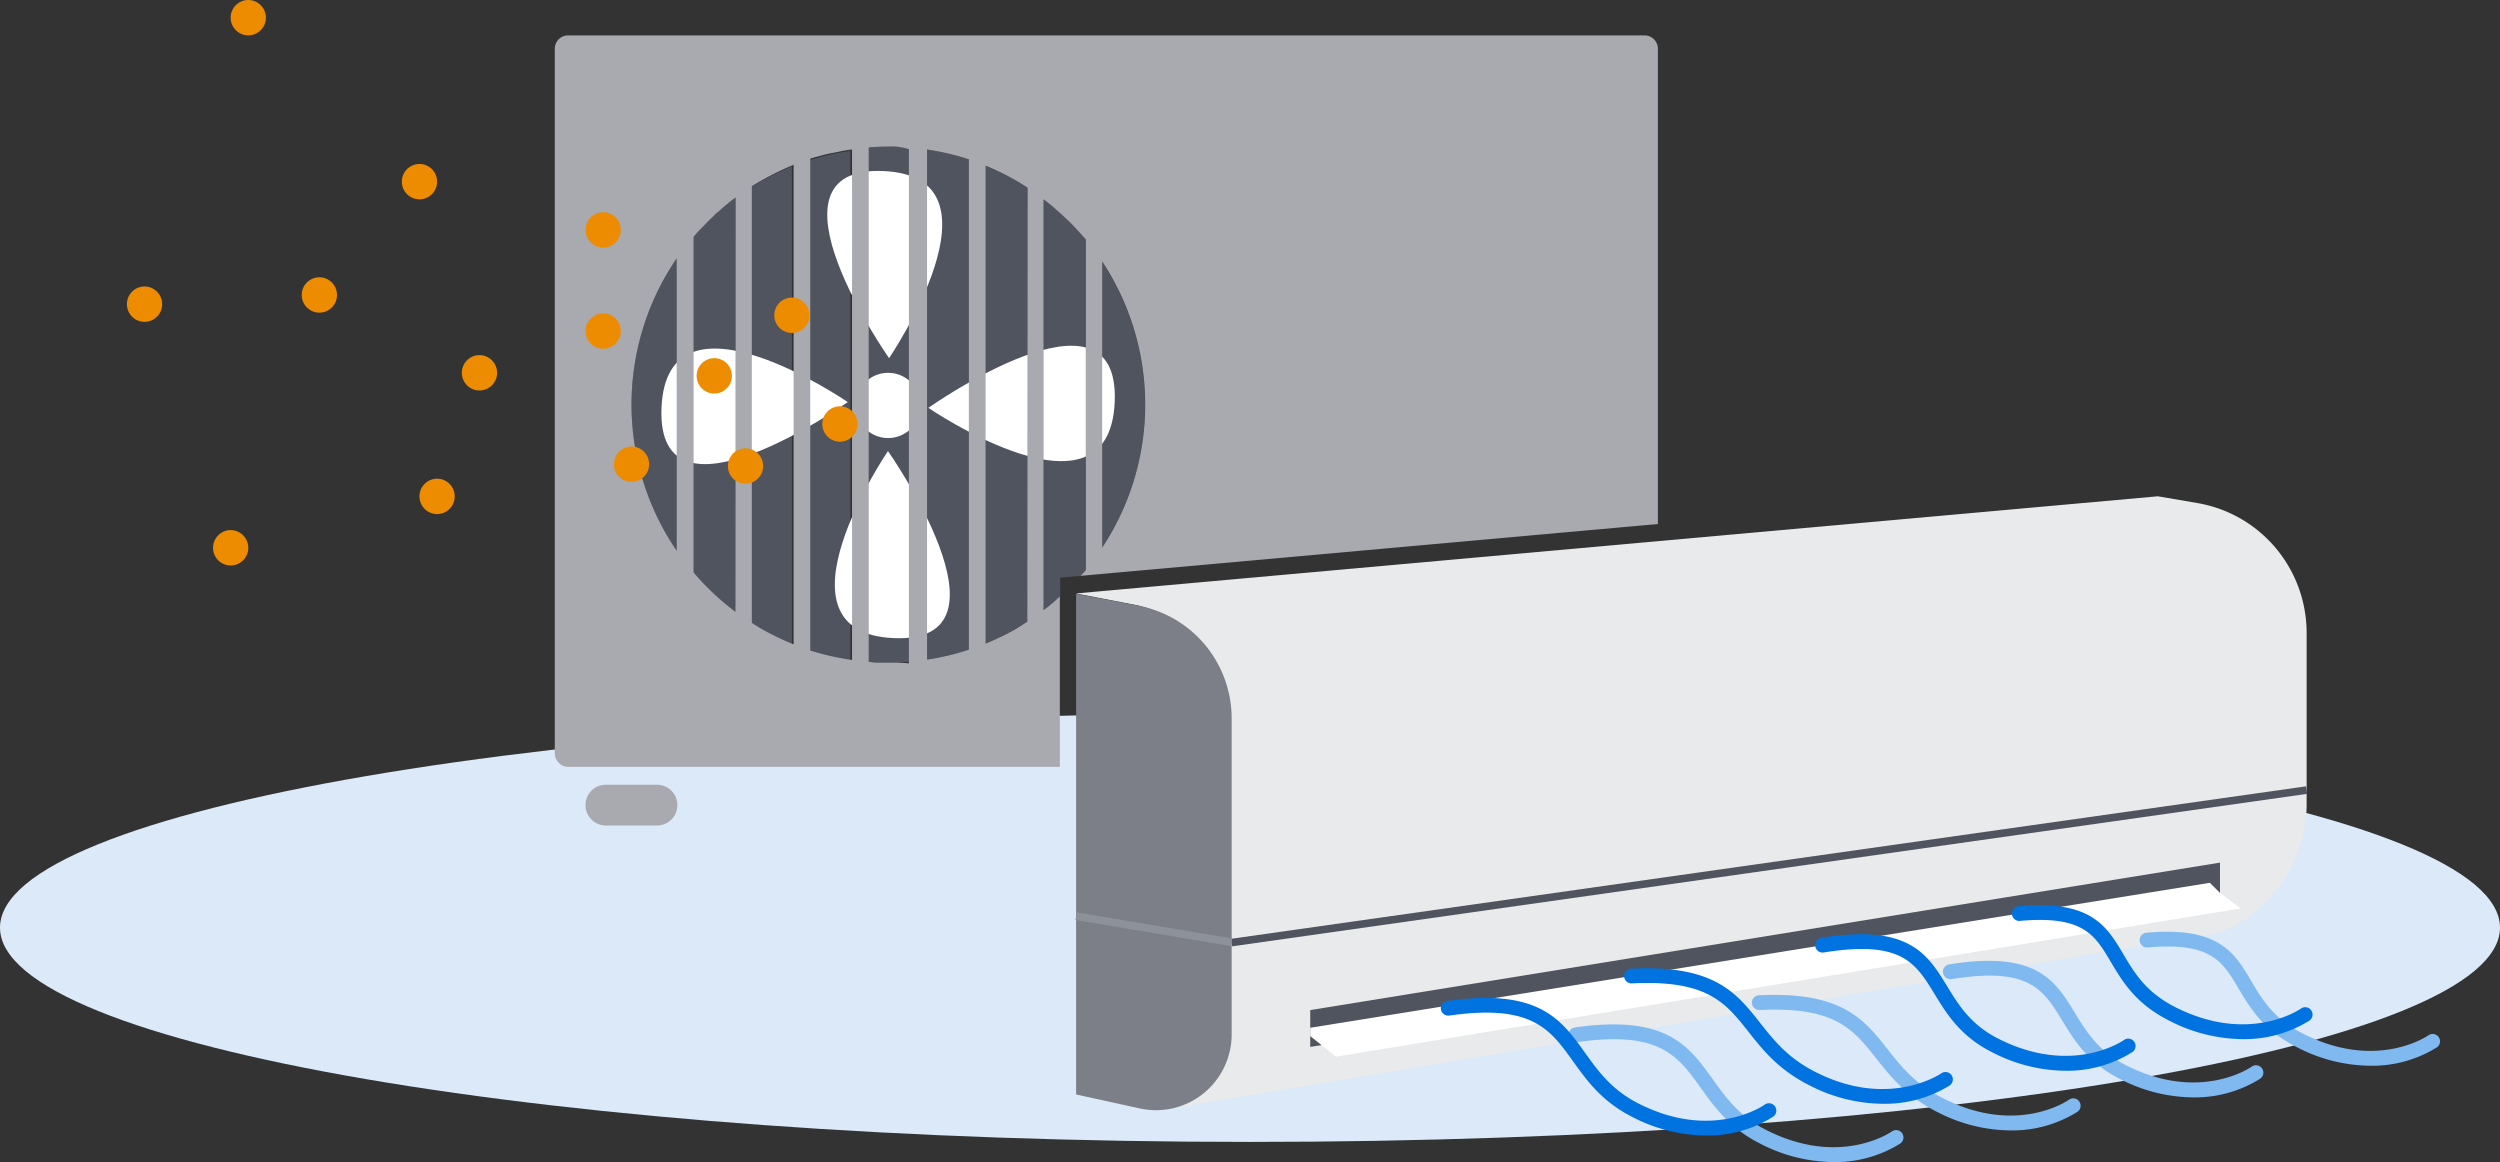
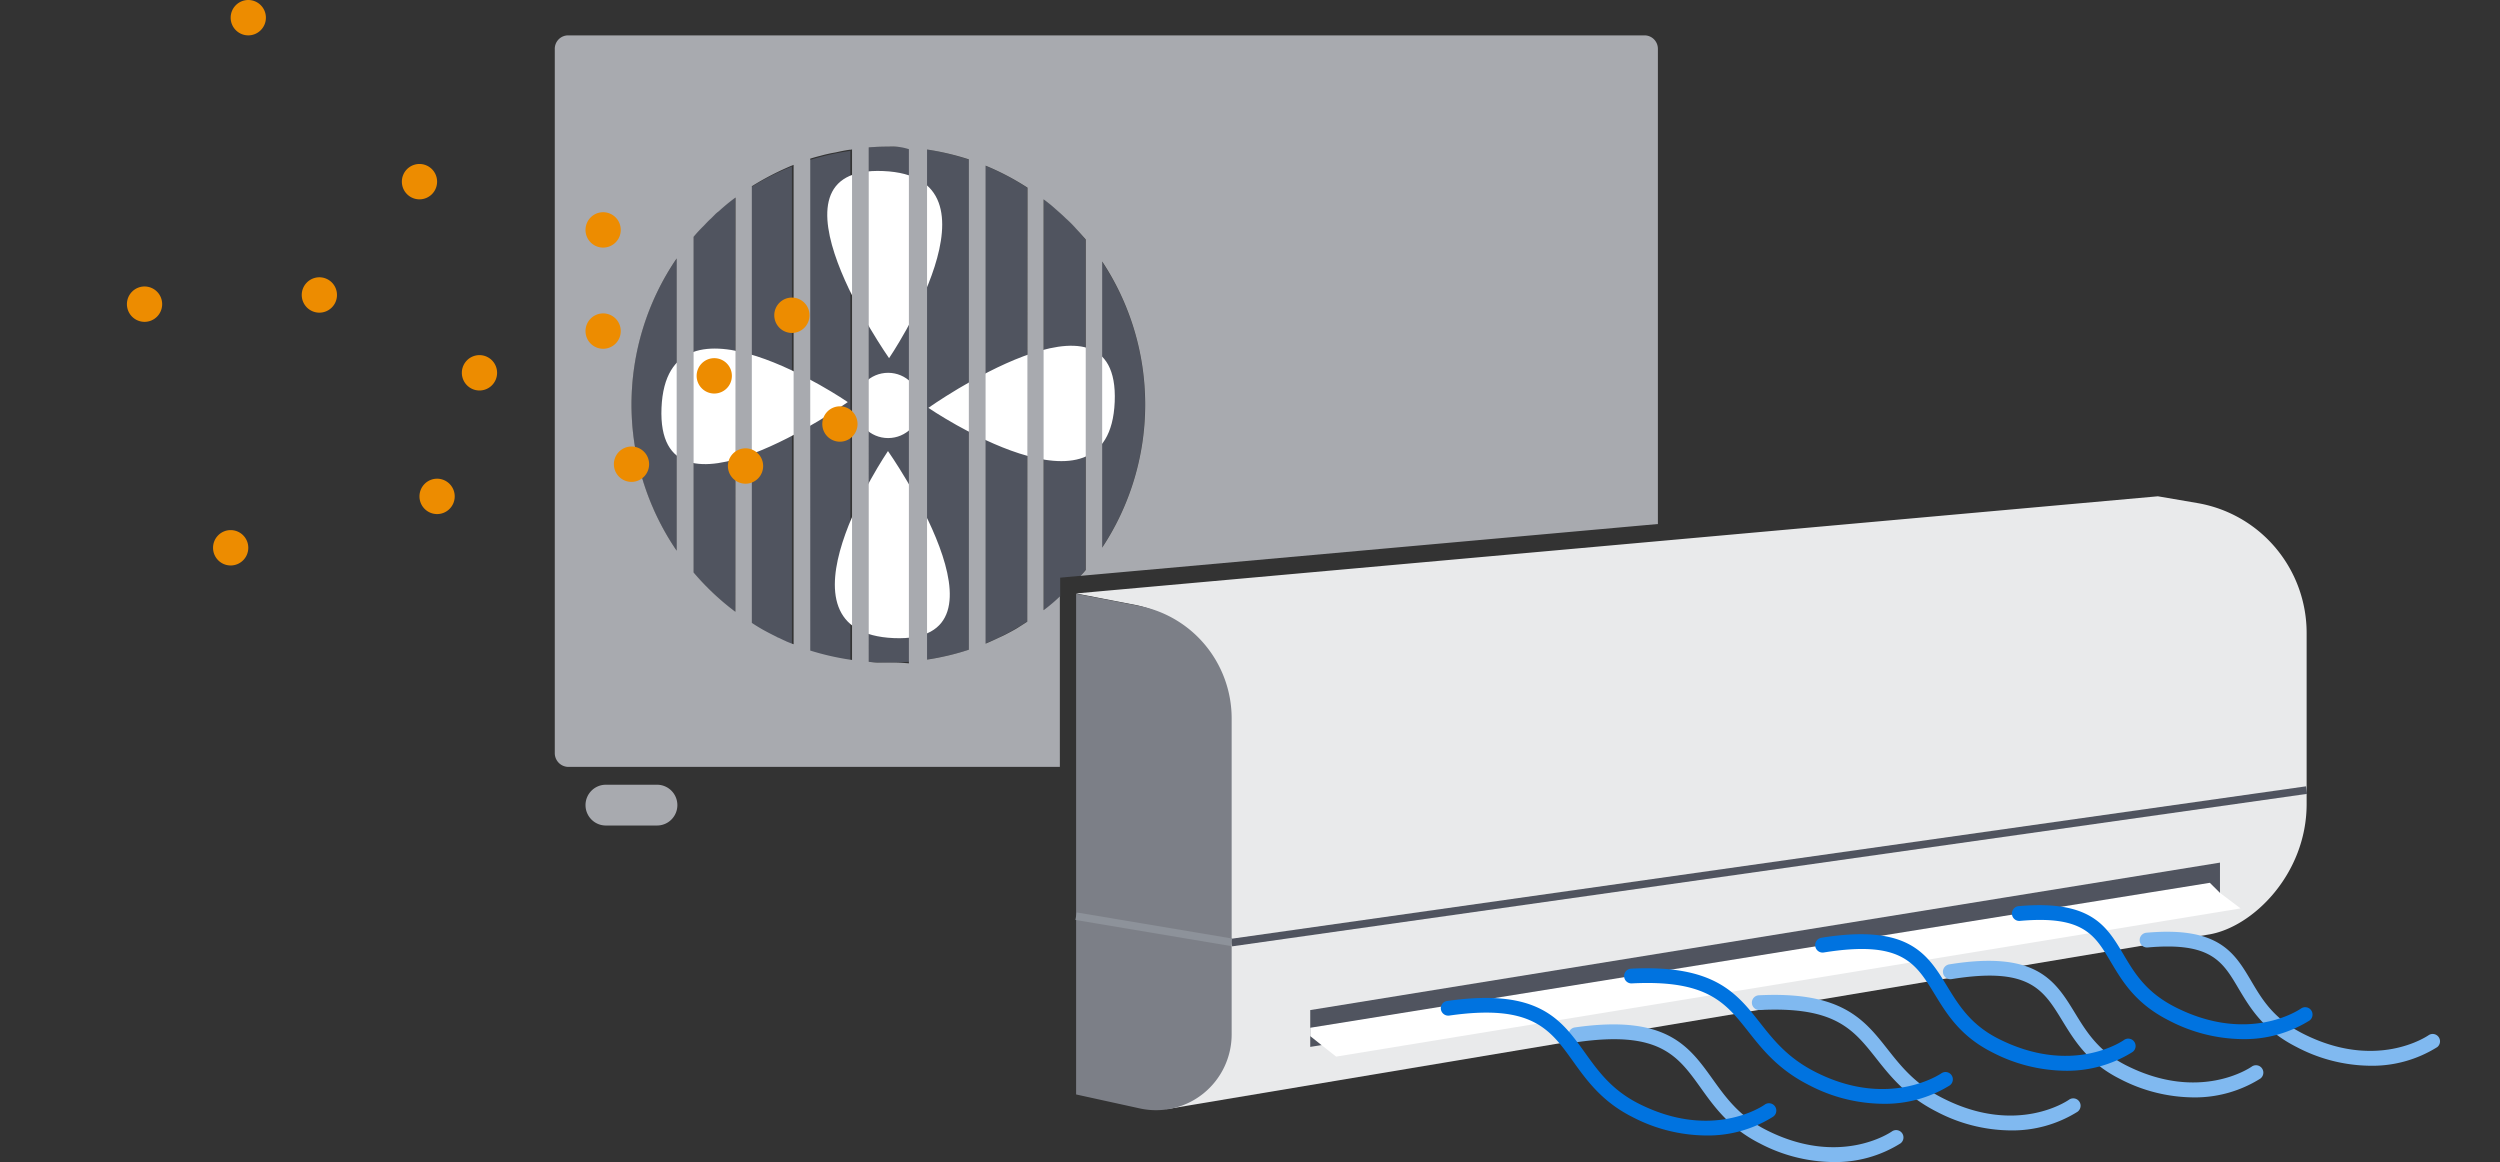
<svg xmlns="http://www.w3.org/2000/svg" width="398" height="185" fill="none">
  <rect width="100%" height="100%" fill="#333333" stroke="none" />
-   <path d="M199 181.793c109.905 0 199-15.274 199-34.115s-89.095-34.115-199-34.115S0 128.837 0 147.678s89.095 34.115 199 34.115Z" fill="#DBE9F8" />
  <path d="M100.535 64.405a40.8 40.8 0 0 1 7.198-23.25v46.53a40.928 40.928 0 0 1-7.198-23.28Zm16.5-32.965v65.953a41.396 41.396 0 0 1-6.652-6.258V37.698a40.477 40.477 0 0 1 6.652-6.258Zm9.036-4.937v76.335a37.075 37.075 0 0 1-6.661-3.395V29.899a40.417 40.417 0 0 1 6.661-3.396Zm9.3-2.487v81.309a41.632 41.632 0 0 1-6.652-1.517V25.533a42.56 42.56 0 0 1 6.652-1.517Zm9.559-.509v81.826c-1.161.11-2.337.149-3.513.149-1.177 0-2.127-.039-3.163-.125V23.468a38.123 38.123 0 0 1 3.163-.133c1.075 0 2.352.063 3.513.172Zm9.308 1.901v78.024a39.926 39.926 0 0 1-6.66 1.565V23.805c2.261.346 4.489.883 6.66 1.603Zm9.278 4.475V98.95a38.324 38.324 0 0 1-6.676 3.504V26.378a38.8 38.8 0 0 1 6.676 3.505Zm9.277 8.245v52.616c-.257.32-.545.641-.779.93l-3.232.29v2.98a27.175 27.175 0 0 1-2.587 2.19V31.738c.608.446 1.216.93 1.792 1.447.576.516 1.184 1.025 1.722 1.565a19.01 19.01 0 0 1 1.635 1.634c.452.556.966 1.166 1.449 1.745Zm9.492 26.277a41.117 41.117 0 0 1-6.871 22.803V41.633a40.976 40.976 0 0 1 6.871 22.772Z" fill="#50545F" />
  <path d="M141.387 69.74c2.857 0 5.173-2.326 5.173-5.194 0-2.87-2.316-5.195-5.173-5.195-2.856 0-5.172 2.326-5.172 5.195 0 2.868 2.316 5.194 5.172 5.194Zm.154-12.72s-21.507-30.65-.934-29.79c20.573.861.934 29.79.934 29.79Zm-6.574 6.993s-30.513 21.599-29.656.916c.857-20.684 29.656-.916 29.656-.916Zm6.397 7.792s21.508 30.642.935 29.781c-20.573-.86-.935-29.781-.935-29.781Zm6.433-6.876s30.521-21.599 29.664-.947c-.857 20.652-29.664.947-29.664.947Z" fill="#fff" />
  <path d="M104.604 131.422h-8.156c-.858 0-1.68-.342-2.286-.951a3.252 3.252 0 0 1 0-4.591 3.225 3.225 0 0 1 2.286-.951h8.156c.857 0 1.679.342 2.286.951a3.255 3.255 0 0 1 0 4.591 3.227 3.227 0 0 1-2.286.951ZM261.739 5.632H90.494a2.119 2.119 0 0 0-1.553.628 2.137 2.137 0 0 0-.62 1.563v112.084c.002.578.232 1.132.639 1.541.407.409.959.64 1.534.642h78.234V94.952a27.288 27.288 0 0 1-2.586 2.19V31.738c.607.446 1.215.93 1.792 1.447.576.516 1.184 1.025 1.721 1.565a19.02 19.02 0 0 1 1.636 1.635c.506.547 1.02 1.126 1.558 1.736v52.624c-.261.325-.54.635-.834.93l91.921-8.252v-75.6a2.152 2.152 0 0 0-.628-1.57 2.118 2.118 0 0 0-1.569-.62ZM107.726 87.67a41.214 41.214 0 0 1-7.19-23.265 41.214 41.214 0 0 1 7.19-23.265v46.53Zm9.347 9.723a40.713 40.713 0 0 1-6.652-6.258v-53.43a22.53 22.53 0 0 1 1.558-1.697c.413-.422.779-.837 1.215-1.22l.608-.61a4.83 4.83 0 0 1 .638-.548 29.959 29.959 0 0 1 2.657-2.183l-.024 65.946Zm8.086 4.694c-.413-.164-.779-.36-1.184-.548a1.03 1.03 0 0 1-.35-.164 47.522 47.522 0 0 1-2.337-1.22c-.538-.321-1.083-.642-1.597-.994V29.648a44.803 44.803 0 0 1 6.652-3.403v76.319c-.459-.156-.841-.321-1.223-.477h.039Zm3.833 1.47V25.252c.545-.164 1.091-.32 1.636-.454a22.162 22.162 0 0 1 2.43-.54c.733-.164 1.504-.328 2.236-.422.125 0 .226 0 .35-.063v81.294a42.018 42.018 0 0 1-6.691-1.51h.039Zm12.464 1.933h-1.597c-.514 0-1.052-.071-1.558-.133V23.468a35.14 35.14 0 0 1 3.163-.125 8.708 8.708 0 0 1 3.232.407v81.857a27.902 27.902 0 0 0-3.271-.117h.031Zm12.783-2.058a39.537 39.537 0 0 1-3.295.931c-1.122.258-2.205.485-3.358.642v-81.2c2.257.335 4.482.859 6.653 1.564v78.063Zm9.301-4.459c-.537.352-1.052.673-1.558.994-.506.321-1.309.735-1.979 1.087-.319.164-.677.321-1.028.485-.67.321-1.371.642-2.072.931v-76.1a40.515 40.515 0 0 1 6.676 3.505l-.039 69.098Zm11.926-11.788v-45.56a41.291 41.291 0 0 1 6.848 22.78 41.291 41.291 0 0 1-6.848 22.78Z" fill="#A8AAAF" />
  <path d="M367.216 100.788v27.223c0 11.116-8.569 19.659-15.665 20.777l-165.862 27.795 8.974-29.375v-33.739a17.53 17.53 0 0 0-3.978-11.162 17.397 17.397 0 0 0-10.153-6.048l-9.223-1.784L343.535 79.01l6.302 1.08a20.873 20.873 0 0 1 12.459 7.157 21.034 21.034 0 0 1 4.92 13.541Z" fill="#E9EAEB" />
  <path d="m181.443 176.458-10.127-2.222V94.53l10.018 1.924a18.16 18.16 0 0 1 10.58 6.295 18.3 18.3 0 0 1 4.166 11.619v50.277a12.125 12.125 0 0 1-1.179 5.23 12.075 12.075 0 0 1-3.317 4.203 12.004 12.004 0 0 1-10.141 2.38Z" fill="#7C7F87" />
  <path d="M353.419 137.328v5.601l-143.03 23.453-1.799.282v-5.86l144.829-23.476Z" fill="#50545F" />
  <path d="m356.699 144.619-143.988 23.593-2.322-1.83-1.799-1.432v-1.33l143.217-23.077 1.612 1.604 3.28 2.472Z" fill="#fff" />
  <path d="m367.127 125.181-171.143 24.276.169 1.201 171.143-24.277-.169-1.2Z" fill="#50545F" />
  <path d="m171.414 145.261-.199 1.196 24.748 4.155.199-1.196-24.748-4.155Z" fill="#8D929A" />
-   <path d="M39.527 5.632a2.81 2.81 0 0 0 2.804-2.816A2.81 2.81 0 0 0 39.527 0a2.81 2.81 0 0 0-2.804 2.816 2.81 2.81 0 0 0 2.804 2.816ZM66.78 31.737a2.81 2.81 0 0 0 2.805-2.816 2.81 2.81 0 0 0-2.804-2.816 2.81 2.81 0 0 0-2.804 2.816 2.81 2.81 0 0 0 2.804 2.816Zm29.24 7.682a2.81 2.81 0 0 0 2.803-2.816 2.81 2.81 0 0 0-2.804-2.817 2.81 2.81 0 0 0-2.804 2.817 2.81 2.81 0 0 0 2.804 2.816ZM50.843 49.776a2.81 2.81 0 0 0 2.805-2.816 2.81 2.81 0 0 0-2.805-2.816 2.81 2.81 0 0 0-2.804 2.816 2.81 2.81 0 0 0 2.804 2.816Zm-27.832 1.463a2.81 2.81 0 0 0 2.805-2.816 2.81 2.81 0 0 0-2.805-2.816 2.81 2.81 0 0 0-2.804 2.816 2.81 2.81 0 0 0 2.804 2.816Zm53.321 10.928a2.81 2.81 0 0 0 2.804-2.816 2.81 2.81 0 0 0-2.804-2.816 2.81 2.81 0 0 0-2.805 2.816 2.81 2.81 0 0 0 2.805 2.816Zm-6.746 19.674a2.81 2.81 0 0 0 2.804-2.816 2.81 2.81 0 0 0-2.804-2.816 2.81 2.81 0 0 0-2.805 2.816 2.81 2.81 0 0 0 2.805 2.816Zm30.949-5.123a2.81 2.81 0 0 0 2.804-2.817 2.81 2.81 0 0 0-2.804-2.816 2.81 2.81 0 0 0-2.804 2.816 2.81 2.81 0 0 0 2.804 2.817ZM96.02 55.526a2.81 2.81 0 0 0 2.803-2.816 2.81 2.81 0 0 0-2.804-2.817 2.81 2.81 0 0 0-2.804 2.817 2.81 2.81 0 0 0 2.804 2.816Zm17.691 7.126a2.81 2.81 0 0 0 2.804-2.816 2.81 2.81 0 0 0-2.804-2.816 2.81 2.81 0 0 0-2.805 2.816 2.81 2.81 0 0 0 2.805 2.816Zm12.359-9.645a2.81 2.81 0 0 0 2.804-2.816 2.81 2.81 0 0 0-2.804-2.817 2.81 2.81 0 0 0-2.804 2.817 2.81 2.81 0 0 0 2.804 2.816Zm-7.383 24a2.81 2.81 0 0 0 2.805-2.816 2.81 2.81 0 0 0-2.805-2.816 2.81 2.81 0 0 0-2.804 2.816 2.81 2.81 0 0 0 2.804 2.816Zm15.028-6.688a2.81 2.81 0 0 0 2.804-2.817 2.81 2.81 0 0 0-2.804-2.816 2.81 2.81 0 0 0-2.805 2.816 2.81 2.81 0 0 0 2.805 2.817ZM36.722 90.024a2.81 2.81 0 0 0 2.805-2.816 2.81 2.81 0 0 0-2.805-2.816 2.81 2.81 0 0 0-2.804 2.816 2.81 2.81 0 0 0 2.804 2.816Z" fill="#ED8C00" />
+   <path d="M39.527 5.632a2.81 2.81 0 0 0 2.804-2.816A2.81 2.81 0 0 0 39.527 0a2.81 2.81 0 0 0-2.804 2.816 2.81 2.81 0 0 0 2.804 2.816ZM66.78 31.737a2.81 2.81 0 0 0 2.805-2.816 2.81 2.81 0 0 0-2.804-2.816 2.81 2.81 0 0 0-2.804 2.816 2.81 2.81 0 0 0 2.804 2.816Zm29.24 7.682a2.81 2.81 0 0 0 2.803-2.816 2.81 2.81 0 0 0-2.804-2.817 2.81 2.81 0 0 0-2.804 2.817 2.81 2.81 0 0 0 2.804 2.816ZM50.843 49.776a2.81 2.81 0 0 0 2.805-2.816 2.81 2.81 0 0 0-2.805-2.816 2.81 2.81 0 0 0-2.804 2.816 2.81 2.81 0 0 0 2.804 2.816Zm-27.832 1.463a2.81 2.81 0 0 0 2.805-2.816 2.81 2.81 0 0 0-2.805-2.816 2.81 2.81 0 0 0-2.804 2.816 2.81 2.81 0 0 0 2.804 2.816m53.321 10.928a2.81 2.81 0 0 0 2.804-2.816 2.81 2.81 0 0 0-2.804-2.816 2.81 2.81 0 0 0-2.805 2.816 2.81 2.81 0 0 0 2.805 2.816Zm-6.746 19.674a2.81 2.81 0 0 0 2.804-2.816 2.81 2.81 0 0 0-2.804-2.816 2.81 2.81 0 0 0-2.805 2.816 2.81 2.81 0 0 0 2.805 2.816Zm30.949-5.123a2.81 2.81 0 0 0 2.804-2.817 2.81 2.81 0 0 0-2.804-2.816 2.81 2.81 0 0 0-2.804 2.816 2.81 2.81 0 0 0 2.804 2.817ZM96.02 55.526a2.81 2.81 0 0 0 2.803-2.816 2.81 2.81 0 0 0-2.804-2.817 2.81 2.81 0 0 0-2.804 2.817 2.81 2.81 0 0 0 2.804 2.816Zm17.691 7.126a2.81 2.81 0 0 0 2.804-2.816 2.81 2.81 0 0 0-2.804-2.816 2.81 2.81 0 0 0-2.805 2.816 2.81 2.81 0 0 0 2.805 2.816Zm12.359-9.645a2.81 2.81 0 0 0 2.804-2.816 2.81 2.81 0 0 0-2.804-2.817 2.81 2.81 0 0 0-2.804 2.817 2.81 2.81 0 0 0 2.804 2.816Zm-7.383 24a2.81 2.81 0 0 0 2.805-2.816 2.81 2.81 0 0 0-2.805-2.816 2.81 2.81 0 0 0-2.804 2.816 2.81 2.81 0 0 0 2.804 2.816Zm15.028-6.688a2.81 2.81 0 0 0 2.804-2.817 2.81 2.81 0 0 0-2.804-2.816 2.81 2.81 0 0 0-2.805 2.816 2.81 2.81 0 0 0 2.805 2.817ZM36.722 90.024a2.81 2.81 0 0 0 2.805-2.816 2.81 2.81 0 0 0-2.805-2.816 2.81 2.81 0 0 0-2.804 2.816 2.81 2.81 0 0 0 2.804 2.816Z" fill="#ED8C00" />
  <path d="M291.839 185a25.62 25.62 0 0 1-11.685-2.973c-4.806-2.425-7.252-5.835-9.402-8.847-3.662-5.108-6.552-9.153-19.701-7.267a1.18 1.18 0 0 1-1.336-1.006 1.19 1.19 0 0 1 .224-.879c.188-.251.467-.418.777-.462 14.559-2.081 18.135 2.925 21.929 8.221 2.095 2.926 4.261 5.954 8.568 8.12 11.631 5.891 19.662.439 19.997.204a1.168 1.168 0 0 1 1.806 1.16 1.172 1.172 0 0 1-.458.756A19.488 19.488 0 0 1 291.839 185Zm28.184-5.038a25.754 25.754 0 0 1-11.685-2.972c-4.892-2.48-7.424-5.68-9.652-8.504-3.661-4.631-6.559-8.292-18.563-7.69a1.18 1.18 0 0 1-1.223-1.118 1.167 1.167 0 0 1 1.106-1.228c13.204-.657 16.756 3.833 20.511 8.605 2.181 2.761 4.44 5.616 8.872 7.822 11.638 5.883 19.662.431 19.997.196a1.168 1.168 0 0 1 1.632.285 1.183 1.183 0 0 1-.284 1.639 19.558 19.558 0 0 1-10.711 2.965Zm29.094-5.257a25.753 25.753 0 0 1-11.684-2.972c-5.017-2.535-7.19-6.094-9.115-9.239-3.053-4.999-5.266-8.605-17.636-6.618a1.184 1.184 0 0 1-1.351-.99 1.183 1.183 0 0 1 .985-1.357c13.905-2.245 16.865 2.589 19.997 7.706 1.838 3.011 3.747 6.133 8.171 8.37 11.638 5.883 19.662.43 19.997.195a1.167 1.167 0 0 1 1.632.286 1.179 1.179 0 0 1-.285 1.639 19.56 19.56 0 0 1-10.711 2.98Zm28.187-5.038a25.667 25.667 0 0 1-11.685-2.98c-5.336-2.699-7.416-6.258-9.254-9.333-2.54-4.302-4.37-7.408-14.458-6.516a1.17 1.17 0 0 1-1.142-.63 1.184 1.184 0 0 1 .143-1.301 1.172 1.172 0 0 1 .796-.416c11.545-1.032 14.022 3.184 16.671 7.651 1.752 2.972 3.567 6.047 8.296 8.433 11.638 5.89 19.662.438 20.004.203a1.165 1.165 0 0 1 1.564.329 1.174 1.174 0 0 1-.224 1.588 19.459 19.459 0 0 1-10.711 2.972Z" fill="#80B9F0" />
  <path d="M271.502 180.768a25.768 25.768 0 0 1-11.685-2.973c-4.806-2.433-7.245-5.843-9.402-8.855-3.662-5.108-6.552-9.145-19.701-7.26a1.175 1.175 0 0 1-.866-.229 1.189 1.189 0 0 1-.458-.772c-.042-.308.039-.62.226-.868s.464-.411.771-.454c14.551-2.089 18.135 2.918 21.928 8.214 2.096 2.926 4.261 5.953 8.569 8.128 11.638 5.883 19.662.43 20.005.195a1.177 1.177 0 0 1 .896-.248 1.18 1.18 0 0 1 .793.488 1.163 1.163 0 0 1 .187.915 1.168 1.168 0 0 1-.536.762 19.466 19.466 0 0 1-10.727 2.957Zm28.181-5.046a25.796 25.796 0 0 1-11.685-2.972c-4.892-2.472-7.416-5.672-9.644-8.496-3.661-4.639-6.567-8.3-18.571-7.697a1.156 1.156 0 0 1-.842-.3 1.162 1.162 0 0 1-.381-.811 1.182 1.182 0 0 1 1.114-1.236c13.196-.65 16.756 3.833 20.511 8.605 2.181 2.769 4.432 5.624 8.864 7.862 11.685 5.921 19.919.258 20.005.203a1.17 1.17 0 0 1 .872-.198 1.171 1.171 0 0 1 .95 1.355 1.186 1.186 0 0 1-.474.76 19.564 19.564 0 0 1-10.719 2.925Zm29.095-5.257a25.796 25.796 0 0 1-11.685-2.972c-5.009-2.535-7.19-6.094-9.107-9.239-3.061-4.999-5.273-8.605-17.644-6.618a1.182 1.182 0 0 1-1.351-.99 1.187 1.187 0 0 1 .985-1.357c13.913-2.237 16.873 2.589 19.997 7.706 1.846 3.019 3.755 6.133 8.171 8.37 11.646 5.89 19.67.438 20.005.195a1.163 1.163 0 0 1 1.628.29 1.176 1.176 0 0 1-.288 1.635 19.565 19.565 0 0 1-10.711 2.98Zm28.187-5.037a25.81 25.81 0 0 1-11.685-2.973c-5.336-2.699-7.416-6.258-9.255-9.34-2.539-4.295-4.377-7.401-14.45-6.509a1.169 1.169 0 0 1-.857-.269 1.18 1.18 0 0 1 .647-2.078c11.552-1.032 14.022 3.192 16.67 7.651 1.761 2.972 3.576 6.047 8.296 8.441 11.638 5.882 19.67.43 20.005.195a1.166 1.166 0 0 1 1.607.297 1.179 1.179 0 0 1-.26 1.62 19.533 19.533 0 0 1-10.718 2.965Z" fill="#0073E0" />
</svg>